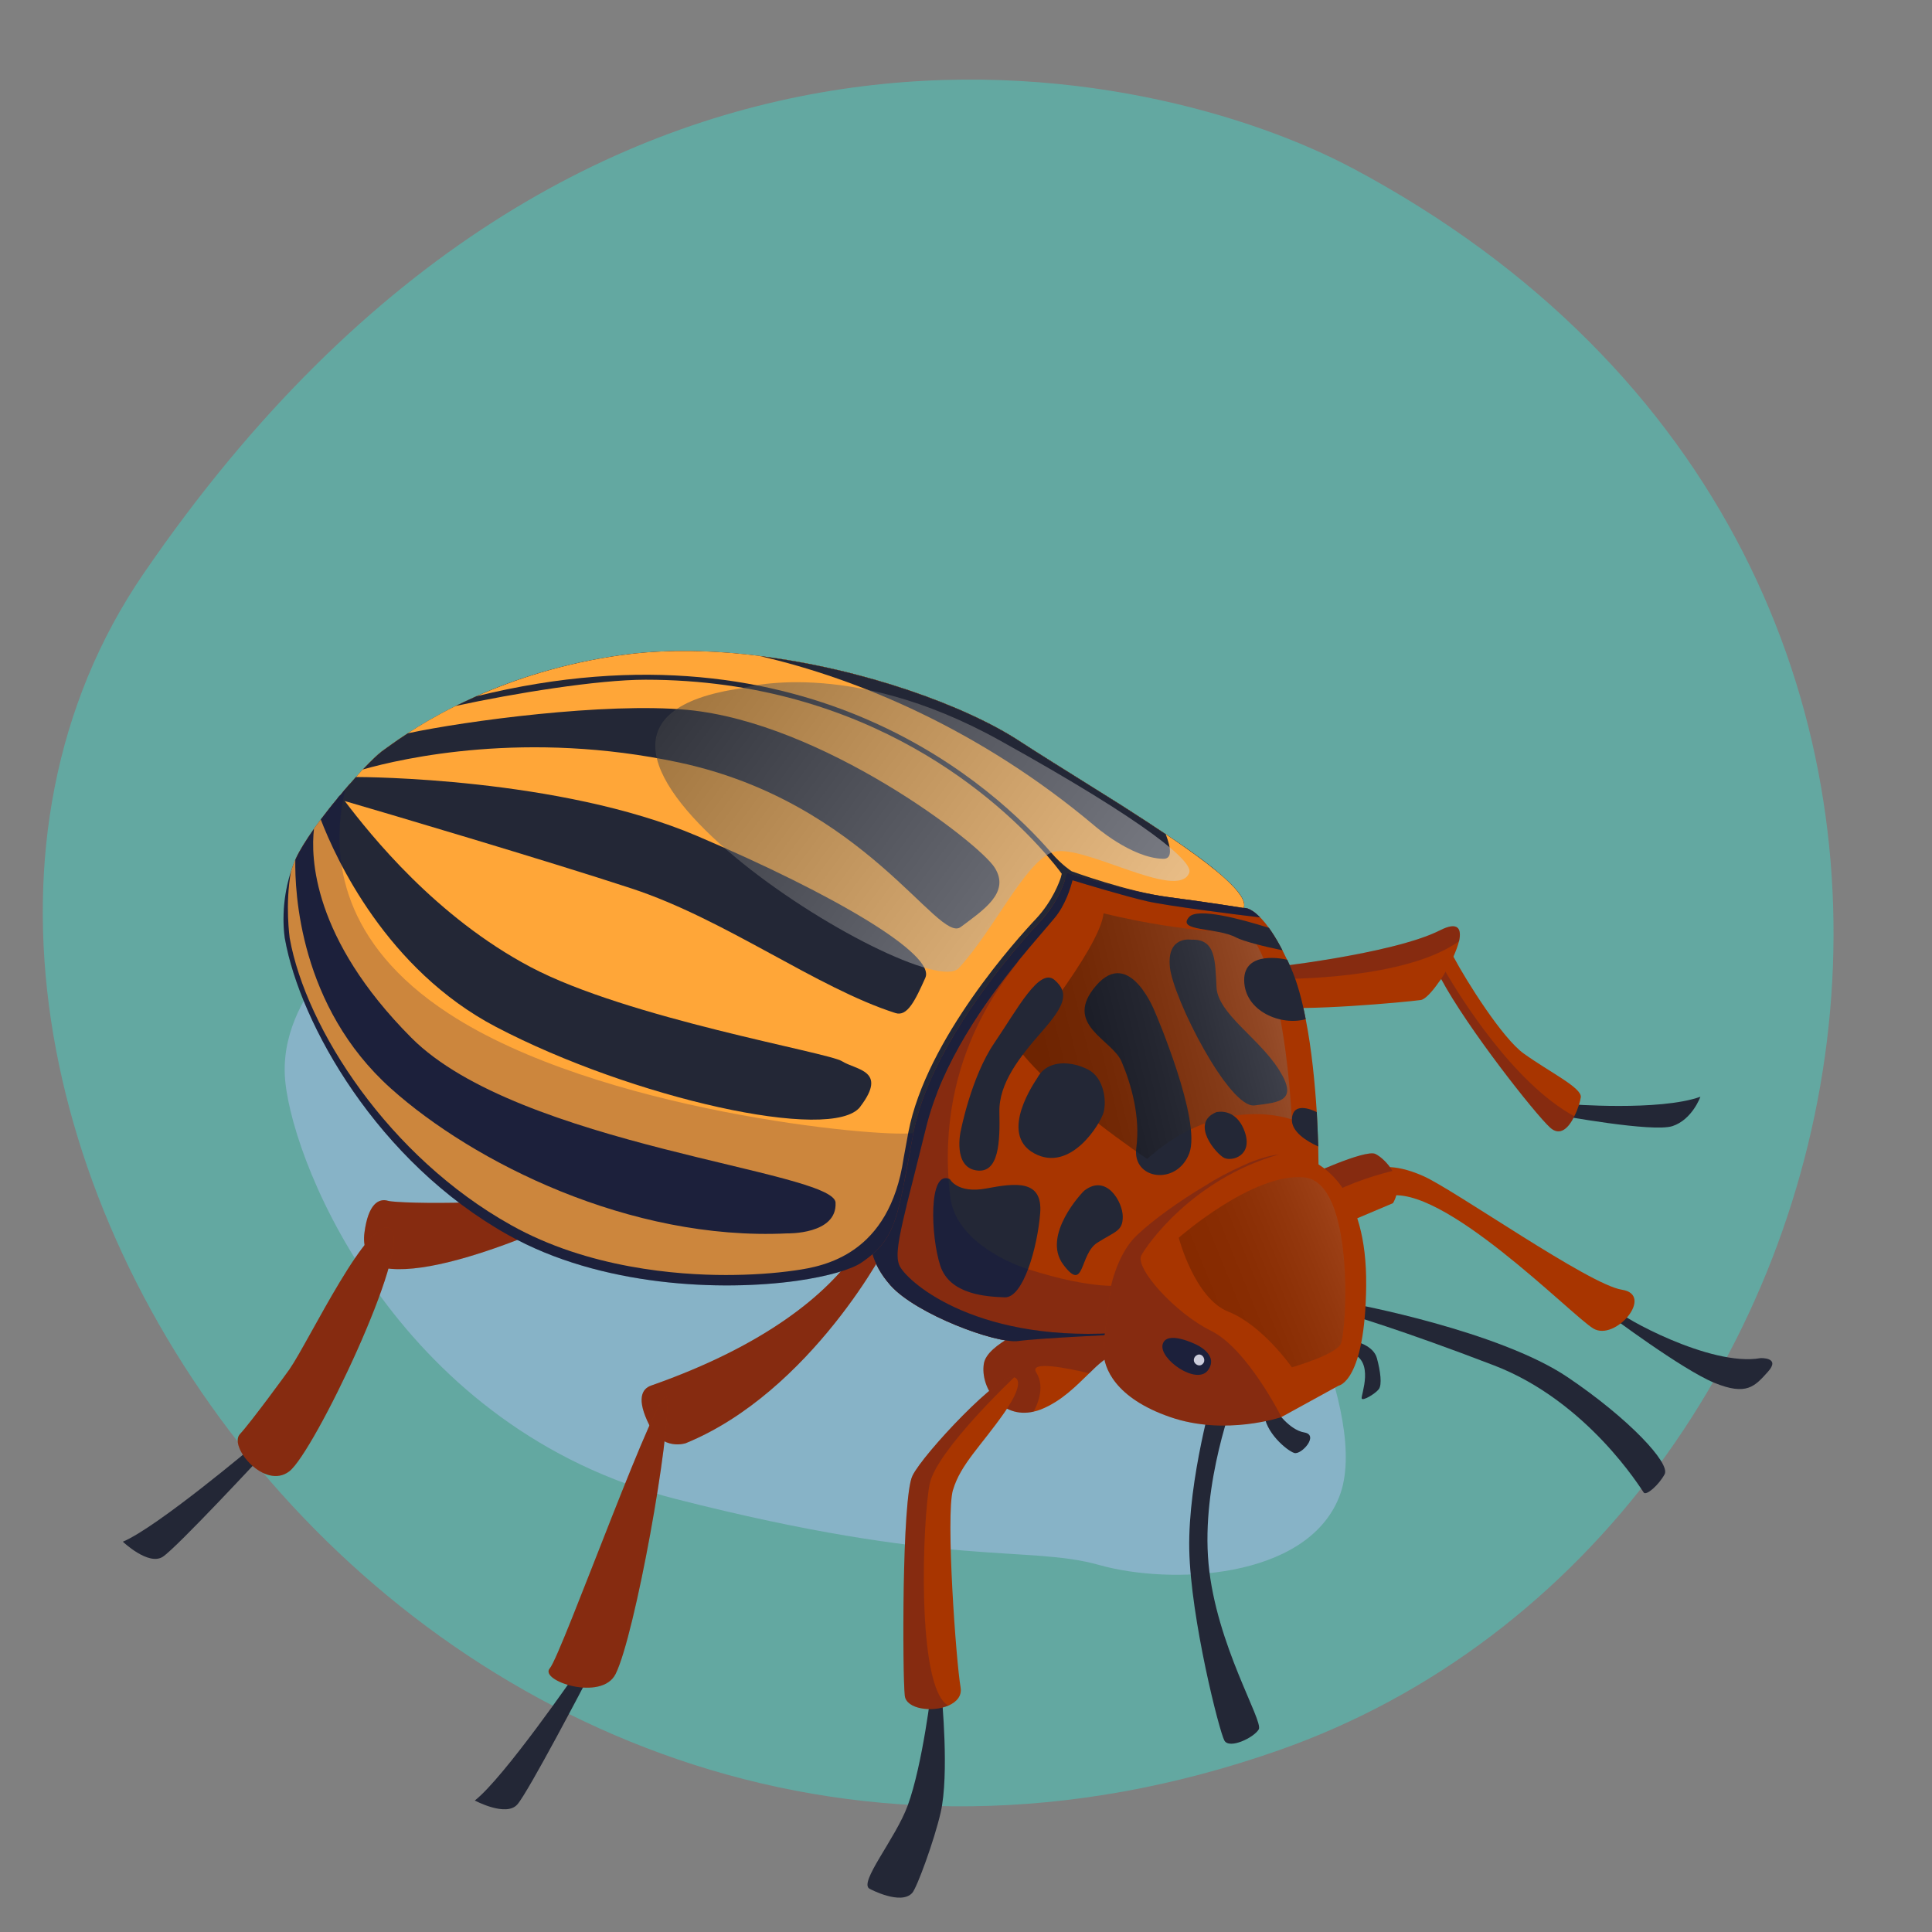
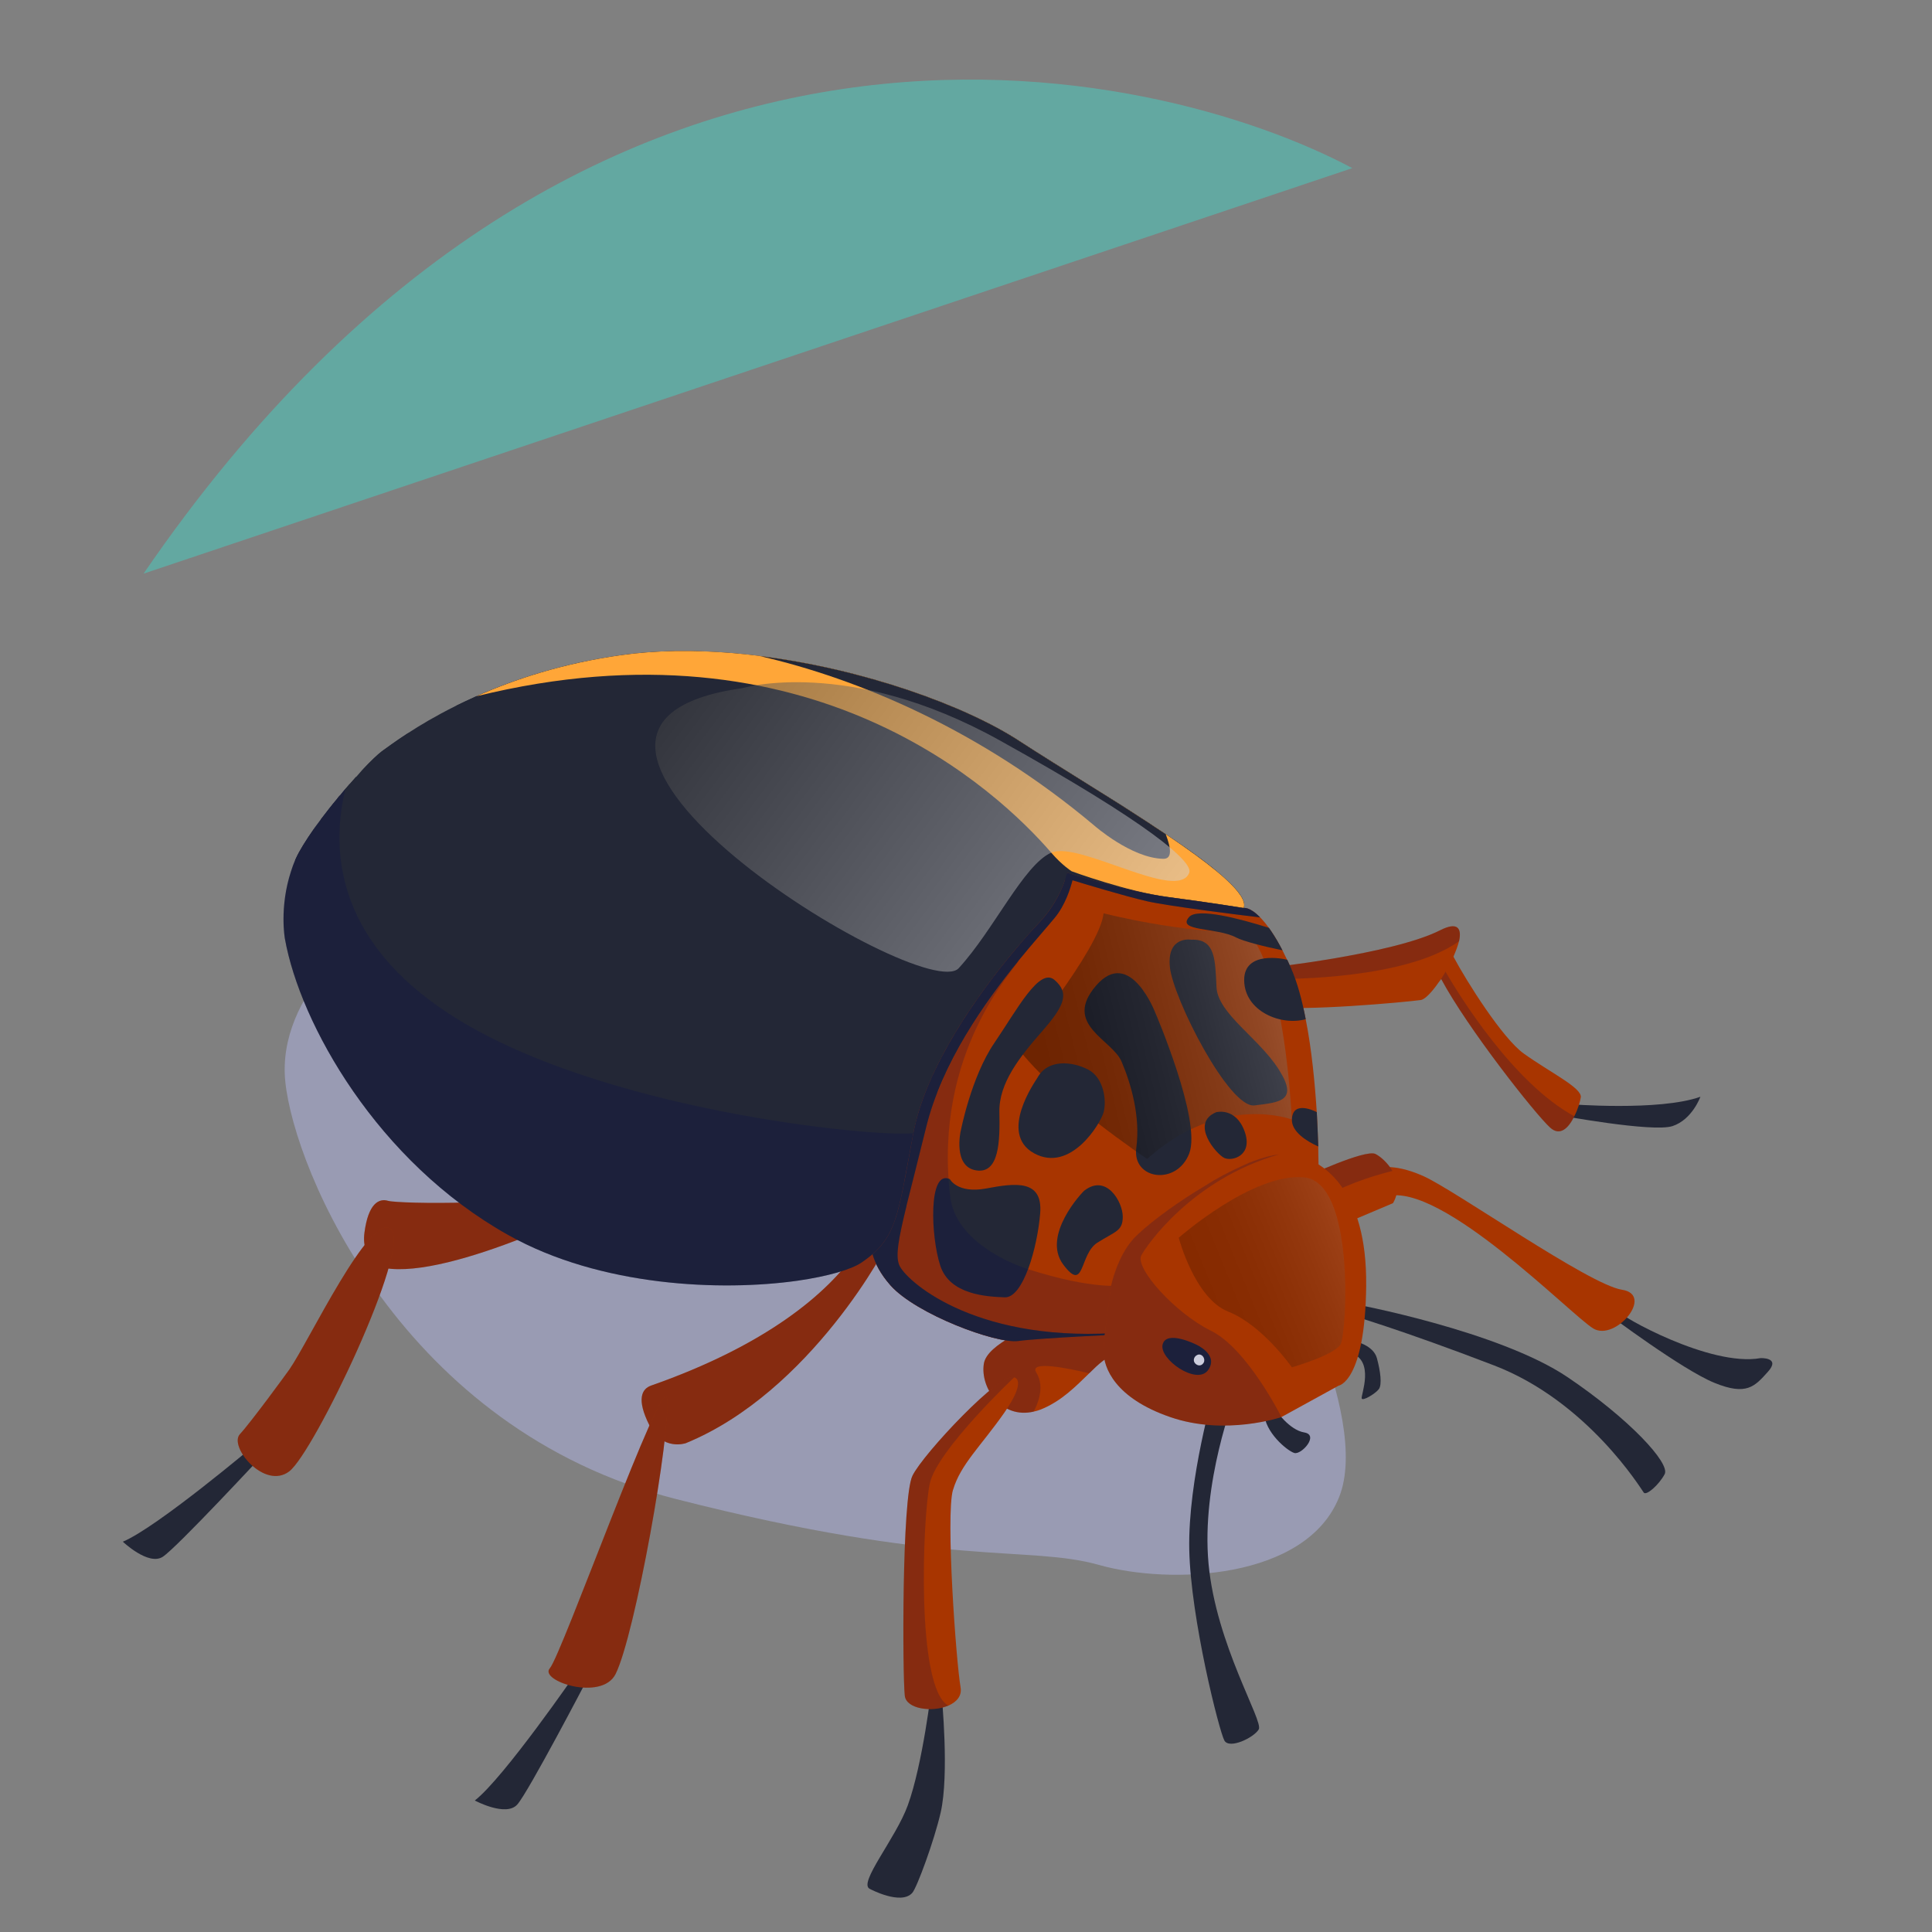
<svg xmlns="http://www.w3.org/2000/svg" xmlns:xlink="http://www.w3.org/1999/xlink" viewBox="0 0 500 500">
  <rect x="0" y="0" width="500" height="500" fill="#808080" stroke="none" />
  <defs>
    <style>.cls-1{fill:url(#linear-gradient-2);}.cls-1,.cls-2,.cls-3{mix-blend-mode:screen;}.cls-1,.cls-4{opacity:.2;}.cls-5{fill:#fff;}.cls-6{fill:#ffa638;}.cls-7{fill:#a83500;}.cls-8{fill:#232736;}.cls-9{fill:#63a8a1;}.cls-2{fill:url(#linear-gradient-3);opacity:.5;}.cls-4{fill:#000854;}.cls-4,.cls-10{mix-blend-mode:color-burn;}.cls-10{fill:#bfc4ff;opacity:.4;}.cls-3{fill:url(#linear-gradient);opacity:.35;}.cls-11{isolation:isolate;}</style>
    <linearGradient id="linear-gradient" x1="362.73" y1="250.66" x2="248.34" y2="278.66" gradientUnits="userSpaceOnUse">
      <stop offset="0" stop-color="#fff" />
      <stop offset=".1" stop-color="#cacaca" />
      <stop offset=".22" stop-color="#959595" />
      <stop offset=".33" stop-color="#676767" />
      <stop offset=".45" stop-color="#424242" />
      <stop offset=".57" stop-color="#252525" />
      <stop offset=".68" stop-color="#101010" />
      <stop offset=".8" stop-color="#040404" />
      <stop offset=".9" stop-color="#000" />
    </linearGradient>
    <linearGradient id="linear-gradient-2" x1="367.55" y1="315.43" x2="304.96" y2="340.82" xlink:href="#linear-gradient" />
    <linearGradient id="linear-gradient-3" x1="321.6" y1="276.07" x2="108.25" y2="118.61" gradientUnits="userSpaceOnUse">
      <stop offset="0" stop-color="#fff" />
      <stop offset=".9" stop-color="#000" />
    </linearGradient>
  </defs>
  <g class="cls-11">
    <g id="Calque_1">
-       <path class="cls-9" d="M349.98,43.51C299.79,16.76,151.99-19.24,37.15,148.46c-92.76,135.46,75.28,381.12,293.7,304.54,161.25-56.54,212.08-306.68,19.14-409.5Z" />
+       <path class="cls-9" d="M349.98,43.51C299.79,16.76,151.99-19.24,37.15,148.46Z" />
      <g>
        <path class="cls-10" d="M98.5,237.37c-2.85,2.11-27.04,19.54-24.66,42.6,2.37,23.06,30.36,89.94,101.03,107.96,70.67,18.02,91.07,11.86,109.56,17.08,18.5,5.22,53.6,3.79,62.13-17.55,8.54-21.34-17.08-68.4-22.29-75.94-5.22-7.54-126.17-89.94-126.17-89.94l-99.6,15.78Z" />
        <g>
          <path class="cls-8" d="M405.89,285.74s23.54,1.9,34.17-1.9c0,0-2.09,5.89-7.21,7.59-5.13,1.71-29.62-2.85-29.62-2.85l2.66-2.85Z" />
          <path class="cls-7" d="M409.1,284.02c-.13,.98-.73,3.03-1.67,4.87-1.41,2.91-3.63,5.34-6.28,2.91-3.93-3.59-21.37-25.73-28.17-38.43v-.04c-.13-.21-.26-.43-.38-.64-.56-1.2-1.07-2.27-1.45-3.21l2.61-3.59h.04l.98-1.33c0,.13,.09,.34,.17,.68,.26,.56,.64,1.37,1.2,2.35,3.46,6.5,12.7,21.12,18.17,25.05,6.84,4.92,15.17,8.89,14.79,11.37Z" />
          <path class="cls-4" d="M407.43,288.89c-1.41,2.91-3.63,5.34-6.28,2.91-3.93-3.59-21.37-25.73-28.17-38.43-.26,.3-.47,.6-.68,.9l.3-1.58,.56-2.82s.34,.6,.94,1.62c3.63,6.24,17.57,28.85,33.34,37.4Z" />
          <path class="cls-8" d="M225.1,488.84s8.08,4.34,11,1.03c1.21-1.37,5.66-13.47,7.34-20.77,2.28-9.89,.27-30.23,.27-30.23l-2.61-2.09s-2.27,19.73-6.17,30.45c-3.12,8.59-12.93,20.17-9.83,21.61Z" />
          <path class="cls-7" d="M288.81,350.32c-2.44,.81-4.57,2.74-6.92,5.09-3.38,3.25-7.1,7.18-12.52,9.36-.64,.26-1.28,.43-1.88,.56-8.25,1.92-13.85-6.07-12.87-12.4,.85-5.17,12.01-9.4,20.99-14.02,8.98-4.66,12.91,2.56,13.21,2.99,0,0,5.68,6.5,0,8.42Z" />
          <path class="cls-4" d="M288.81,350.32c-2.44,.81-4.57,2.74-6.92,5.09-5.68-1.37-15.73-3.38-13.68-.17,2.44,3.89,0,8.85-.73,10.09-8.25,1.92-13.85-6.07-12.87-12.4,.85-5.17,12.01-9.4,20.99-14.02,8.98-4.66,12.91,2.56,13.21,2.99,0,0,5.68,6.5,0,8.42Z" />
          <path class="cls-7" d="M341.26,303.47l-1.71,9.1-47.96,32.36-.56,.38h-.26c-2.48,.13-22.01,1.03-27.31,1.75-5.68,.73-26.33-6.92-33-14.4-2.65-2.99-4.02-5.81-4.66-8.08-1.03-3.38-.51-5.6-.51-5.6l-10.81-28.55-3.5-5.94-2.91-4.92,8.59-33.47s43.86-30.26,45.09-31.03c1.2-.73,60.1,19.92,60.1,19.92,0,0,1.58-.38,4.27,2.44,.13,.13,.3,.26,.43,.43,.56,.6,1.2,1.37,1.84,2.27,.85,1.2,1.8,2.65,2.78,4.45,.21,.43,.47,.9,.73,1.37,.38,.77,.77,1.58,1.2,2.44h.04c.3,.68,.64,1.41,.98,2.18,1.62,3.68,2.86,8.29,3.8,13.21,1.58,7.95,2.39,16.76,2.86,24.06,.17,3.38,.3,6.41,.38,8.89,.09,4.15,.09,6.75,.09,6.75Z" />
          <path class="cls-8" d="M308.33,243.19s-6.42-1.1-5.56,7.1c.86,8.2,15.35,36.61,21.9,35.79,6.55-.82,11.47-1.12,6.28-9.3-5.19-8.18-15.77-14.46-16.12-21.29-.35-6.83-.16-12.57-6.5-12.29Z" />
          <path class="cls-8" d="M245.83,305.17s1.95,3.79,9.38,2.41c7.44-1.39,14.69-2.45,13.99,6.4-.71,8.85-4.38,21.95-9.18,21.77-4.8-.18-14.19-.71-16.66-8.14-2.48-7.44-3.19-25.13,2.48-22.44Z" />
          <path class="cls-4" d="M290.78,345.31c-2.48,.13-22.01,1.03-27.31,1.75-5.68,.73-26.33-6.92-33-14.4-2.65-2.99-4.02-5.81-4.66-8.08-1.03-3.38-.51-5.6-.51-5.6l-10.81-28.55-3.5-5.94,11.67-6.5,18.85-.04s.38,1.88,1.03,4.96c5.13-13.29,13.89-25.39,21.03-34.2-.9,2.14-22.01,23.42-17.69,60.7,1.1,10.91,13.84,17.01,20.21,19.06,17.1,5.47,24.49,4.19,24.49,4.19l.21,12.65Z" />
          <path class="cls-8" d="M418.99,339.46c0,.95,23.54,14.36,36.64,12.02,0,0,5.32-.25,1.9,3.54-3.42,3.8-5.51,6.26-13.86,2.85-8.35-3.42-27.34-17.66-27.34-17.66l2.66-.76Z" />
          <path class="cls-7" d="M230.16,320.72c-.06,1.23-20.37,39.55-52.69,52.78,0,0-6.02,2.09-9.42-4.66-3.39-6.75-1.96-9.41,.47-10.26,29.58-10.38,45.66-23.7,53.4-35.08,7.75-11.38,8.23-2.78,8.23-2.78Z" />
          <path class="cls-4" d="M230.16,320.72c-.06,1.23-20.37,39.55-52.69,52.78,0,0-6.02,2.09-9.42-4.66-3.39-6.75-1.96-9.41,.47-10.26,29.58-10.38,45.66-23.7,53.4-35.08,7.75-11.38,8.23-2.78,8.23-2.78Z" />
          <path class="cls-7" d="M356.34,302.44s3.8-1.71,11.96,1.9c8.16,3.61,42.9,28.13,51.45,29.44,8.54,1.31-1.71,13.46-7.4,10.04-5.7-3.42-39.49-38.16-53.54-34.17l-2.47-7.21Z" />
          <path class="cls-7" d="M360.5,311.38l-14.96,6.33-4.27-6.92-3.72-6.07s15.77-7.39,18.42-6.07c1.28,.64,3.16,2.27,4.4,4.4,1.32,2.31,1.92,5.26,.13,8.34Z" />
          <path class="cls-7" d="M158.58,309.55c-.74,.98-41.85,21.69-59.09,18.6,0,0-6.15-1.66-5.17-9.14,.98-7.49,3.69-8.97,6.15-8.23s36.93,1.5,49.73-3.56c12.8-5.06,8.37,2.33,8.37,2.33Z" />
          <path class="cls-4" d="M158.58,309.55c-.74,.98-41.85,21.69-59.09,18.6,0,0-6.15-1.66-5.17-9.14,.98-7.49,3.69-8.97,6.15-8.23s36.93,1.5,49.73-3.56c12.8-5.06,8.37,2.33,8.37,2.33Z" />
          <path class="cls-7" d="M377.59,243.58c-.3,1.2-.81,2.56-1.45,4.02-.6,1.28-1.28,2.61-2.05,3.89-.34,.64-.73,1.24-1.11,1.84v.04c-.26,.3-.47,.6-.68,.9-1.75,2.52-3.51,4.36-4.57,4.53-3.98,.56-30.95,3.03-39.11,1.67-5.21-.85-4.23-4.66-2.78-7.31,.77-1.5,1.67-2.61,1.67-2.61,0,0,32.83-3.55,45.18-9.79,4.62-2.35,5.64-.47,4.92,2.82Z" />
          <path class="cls-4" d="M377.59,243.58c-.81,.6-1.71,1.15-2.65,1.67-.34,.21-.73,.43-1.11,.6,0,.04-.04,.04-.09,.04-14.75,7.57-42.02,7.82-47.92,7.27,.77-1.5,1.67-2.61,1.67-2.61,0,0,32.83-3.55,45.18-9.79,4.62-2.35,5.64-.47,4.92,2.82Z" />
          <path class="cls-8" d="M321.86,234.99s-8.68-1.41-19.45-2.82c-10.77-1.41-26.24-6.33-26.24-6.33,0,0-.09,.43-.34,1.2v.04c-.64,2.18-2.52,7.01-6.71,11.5-6.88,7.31-19.96,22.83-27.57,39.32-2.39,5.09-4.19,10.26-5.17,15.35-4.1,21.54-4.1,27.14-13.38,33.47-2.69,1.84-8.72,3.59-16.67,4.74-19.49,2.74-50.82,1.62-74.8-11.84-33.85-18.94-53.86-54.67-57.79-76.64,0,0-1.5-8.08,1.58-17.48,.3-.98,.68-2.01,1.11-3.03,.04-.04,.04-.13,.09-.17,.9-2.05,2.65-4.83,4.74-7.82v-.04c.6-.77,1.15-1.58,1.75-2.35,1.37-1.8,2.78-3.63,4.27-5.39,.21-.3,.47-.6,.77-.9,.43-.56,.9-1.11,1.33-1.62,.38-.43,.77-.85,1.11-1.28h.04c.56-.64,1.07-1.24,1.58-1.8h.04c.6-.68,1.2-1.37,1.71-1.97h.04c2.09-2.22,3.85-3.89,4.92-4.7,1.11-.77,3.33-2.48,6.71-4.66,3.12-2.05,7.22-4.49,12.27-7.01t.09-.04c1.62-.81,3.42-1.62,5.26-2.48,.04,0,.09-.04,.13-.04,9.79-4.36,22.36-8.51,37.49-10.64,11.28-1.58,23.59-1.32,35.78,.21,26.93,3.33,53.34,12.87,67.41,22.1,2.22,1.45,4.7,3.03,7.31,4.66,5.94,3.76,12.65,7.91,19.23,12.05,3.85,2.48,7.65,4.92,11.2,7.31,6.24,4.15,11.71,8.12,15.39,11.5,1.92,1.75,3.38,3.33,4.19,4.7,.17,.26,.3,.51,.38,.77,.13,.26,.21,.51,.26,.73,.13,.51,.13,.98-.04,1.41Z" />
-           <path class="cls-6" d="M320.53,233.5c-2.99-.47-9.92-1.54-17.95-2.61-10.52-1.37-25.86-6.2-26.03-6.28l-1.33-.43-.3,1.41s-.38,1.5-.38,1.5c-.34,1.03-2.05,5.98-6.37,10.64-4.7,4.96-28.47,31.16-33.08,55.27l-1.24,6.75c-3.68,24.88-20.47,27.95-28,29.02-5.56,.81-11.8,1.2-18.04,1.2-12.35,0-35.65-1.71-55.61-12.95-31.46-17.57-53-50.69-57.23-74.25,0-.09-1.24-8.72,.34-17.27,.3-.98,.68-2.01,1.11-3.03,.04-.04,.04-.13,.09-.17,.9-2.05,2.65-4.83,4.74-7.82v-.04c.6-.77,1.15-1.58,1.75-2.35,1.37-1.8,2.78-3.63,4.27-5.39,.21-.3,.47-.6,.77-.9,.43-.56,.9-1.11,1.33-1.62,.38-.43,.77-.85,1.11-1.28h.04c.56-.64,1.07-1.24,1.58-1.8h.04c.6-.68,1.2-1.37,1.71-1.97h.04c2.09-2.22,3.85-3.89,4.92-4.7,1.11-.77,3.33-2.48,6.71-4.66,3.12-2.05,7.22-4.49,12.27-7.01t.09-.04c1.62-.81,3.42-1.62,5.26-2.48,.04,0,.09-.04,.13-.04,11.54-5.13,24.58-7.52,37.66-9.36,5-.73,10.39-1.07,16.03-1.07,6.2,0,12.74,.43,19.41,1.28,28.55,3.51,54.16,13.55,66.85,21.88,2.27,1.45,4.74,3.03,7.35,4.66,3.25,2.09,6.71,4.23,10.3,6.45,2.95,1.88,5.94,3.72,8.93,5.6l1.2,.77c3.42,2.22,6.8,4.4,9.96,6.54,6.92,4.62,11.93,8.34,15.26,11.37,1.92,1.75,3.25,3.25,3.93,4.4,.17,.21,.21,.38,.26,.51,.04,.09,.09,.17,.13,.26Z" />
          <path class="cls-8" d="M31.79,398.99s6.65,6.32,10.34,3.9c3.69-2.42,25.85-26.3,25.85-26.3l-1.97-2.71s-25.36,21.42-34.22,25.11Z" />
          <path class="cls-8" d="M314.29,359.5s3.02-2.55,5.3,1.83c0,0-8.77,22.36-6.82,43.36,1.95,21.01,14.29,40.71,12.99,42.88-1.3,2.17-7.58,5.16-8.88,2.9-1.3-2.26-8.74-31.55-9.1-49.47-.36-18.19,6.5-41.51,6.5-41.51Z" />
          <path class="cls-8" d="M349.59,337.34c.44,0,38.34,7.09,56.1,19.07,15.92,10.74,26.64,22.29,25.12,25.11s-4.76,5.63-5.41,4.76c-.65-.87-14.51-23.61-38.76-32.92-24.26-9.31-37.04-12.99-37.04-12.99v-3.04Z" />
          <path class="cls-8" d="M330.2,364.98s3.43,5.09,7.35,5.74c3.92,.65-.74,5.85-2.58,5.31-1.84-.54-7.69-5.41-7.8-10.39-.11-4.98,3.03-.65,3.03-.65Z" />
          <path class="cls-8" d="M350.56,347.1s4.85,.97,5.78,4.39c.93,3.42,1.36,6.87,.5,8.02-.87,1.15-4.22,3.2-4.44,2.39-.22-.81,3.47-9.8-2.81-11.75v-3.05h.97Z" />
          <path class="cls-8" d="M321.86,234.99s-8.68-1.41-19.45-2.82c-10.77-1.41-26.24-6.33-26.24-6.33,0,0,.06,1.5-.19,2.27l-.88-1.55s-1.37-1.97-4.02-5.04c-11.84-13.72-45.78-45.61-104.04-45.61-12.31,0-34.02,3.51-49.16,6.8,1.67-.81,3.51-1.67,5.39-2.52,9.79-4.36,22.36-8.51,37.49-10.64,11.28-1.58,23.59-1.32,35.78,.21,26.93,3.33,53.34,12.87,67.41,22.1,2.22,1.45,4.7,3.03,7.31,4.66,5.94,3.76,12.65,7.91,19.23,12.05,3.85,2.48,7.65,4.92,11.2,7.31,6.24,4.15,11.71,8.12,15.39,11.5,1.92,1.75,3.38,3.33,4.19,4.7,.17,.26,.3,.51,.38,.77,.13,.26,.21,.51,.26,.73,.13,.51,.13,.98-.04,1.41Z" />
          <path class="cls-6" d="M321.86,234.99s-8.68-1.41-19.45-2.82c-10.77-1.41-25.08-6.69-25.08-6.69,0,0-2.53-1.6-5.27-4.81-13.76-15.9-62.15-61.85-148.75-40.48,9.79-4.36,22.31-8.51,37.44-10.64,36.33-5.13,82.79,8.93,103.18,22.31,15.39,10.09,42.1,25.52,53.09,35.48l.04,.04c3.59,3.25,5.47,5.9,4.79,7.61Z" />
          <path class="cls-8" d="M216.24,311.25c.43,8.29-12.52,7.95-12.52,7.95-40.69,1.97-81.26-18.42-102.54-37.49-23.68-21.2-24.92-50.91-24.75-59.24,.04-.04,.04-.13,.09-.17,.9-2.05,2.65-4.83,4.74-7.82-.85,7.27-.47,28.3,25.18,54.07,27.87,28.04,109.42,34.41,109.81,42.7Z" />
          <path class="cls-8" d="M222.65,286.41c-7.18,9.45-59.11-2.22-94.29-20.65-28.3-14.83-41.46-43.56-45.35-53.69,1.37-1.8,2.78-3.63,4.27-5.39,.21-.3,.47-.6,.77-.9,.34,.47,.73,.94,1.15,1.5,6.8,8.93,23.64,30.05,48.13,43,25.13,13.29,76.94,22.06,80.57,24.36,3.63,2.31,11.93,2.31,4.74,11.75Z" />
          <path class="cls-8" d="M248.64,239.91c-5.86,4.45-24.62-32.23-72.84-42.57-39.54-8.46-71.64-1.11-81.9,1.8,2.09-2.22,3.85-3.89,4.92-4.7,1.11-.77,3.33-2.48,6.71-4.66,14.96-3.21,51.16-8.04,72.32-6.07,34.92,3.29,75.53,34.37,79.59,40.86,4.06,6.45-2.95,10.94-8.81,15.35Z" />
          <path class="cls-8" d="M239.49,253.03c-2.65,5.9-4.66,10.13-7.74,9.15-20.35-6.5-43.98-24.24-68.26-32.23-21.59-7.1-65.01-19.96-74.29-22.65-1.15-.38-1.8-.56-1.8-.56l-.13-.04c.21-.3,.47-.6,.77-.9,.77-.98,1.62-1.97,2.44-2.91h.04c.56-.64,1.07-1.24,1.58-1.8h.04c1.67,0,52.7,.13,88.18,15.22,36.12,15.39,61.85,30.78,59.16,36.72Z" />
          <path class="cls-8" d="M301.04,222.26c-8.25-.17-17.82-8.59-17.82-8.59-29.38-24.72-61.08-38.04-86.68-43.9,26.93,3.33,53.34,12.87,67.41,22.1,10.26,6.71,25.48,15.77,37.74,24.02,1.45,3.8,1.67,6.41-.64,6.37Z" />
          <path class="cls-8" d="M298.99,262.09s-6.56-17.15-15.3-7.04c-8.74,10.11,4.1,13.93,6.56,19.67,2.46,5.74,4.92,14.2,3.82,22.4-1.09,8.2,10.48,9.83,13.71,1.37,3.23-8.47-8.79-36.4-8.79-36.4Z" />
          <path class="cls-3" d="M285.61,236.37s20.88,5.34,37.03,4.78c0,0,9.14,5.82,11.7,48.59,0,0-18.26-6.98-37.46,10.19,0,0-23.59-15.72-33.42-28.61,0,0,21.16-25.66,22.15-34.96Z" />
          <path class="cls-8" d="M337.93,263.76c-6.33,1.8-15.82-1.97-15.94-10.04-.09-7.82,10.3-5.56,11.11-5.34h.04c.3,.68,.64,1.41,.98,2.18,1.62,3.68,2.86,8.29,3.8,13.21Z" />
          <path class="cls-8" d="M331.9,245.94c-4.74-.98-10.17-2.35-12.01-3.33-5-2.65-15.52-1.5-12.14-5.3,2.18-2.44,13.08,.43,20.65,2.82,.85,1.2,1.8,2.65,2.78,4.45,.21,.43,.47,.9,.73,1.37Z" />
          <path class="cls-8" d="M248.62,292.79s2.67-13.99,8.68-22.82,11.71-19.73,15.62-16.35c3.91,3.38,2.6,6.64-3.22,13.28-5.82,6.64-11.22,13.42-11.06,20.93s-.02,16.04-6.04,15.06c-6.01-.98-3.99-10.1-3.99-10.1Z" />
          <path class="cls-8" d="M268.44,278.99c-.36,.66-10.2,14.37-.8,19.49,9.39,5.12,17.16-7.63,17.98-10.65,.81-3.02,.06-8.96-4.07-11.06-4.13-2.1-10.43-2.76-13.1,2.22Z" />
          <path class="cls-8" d="M280.68,308.08c-.66,.5-11.14,11.68-5.51,19.19,5.62,7.52,4.12-2.69,8.82-5.66,4.7-2.98,6.58-2.98,6.58-6.74s-4.17-11.14-9.88-6.79Z" />
          <path class="cls-8" d="M341.18,296.72c-3.21-1.45-6.92-3.89-6.84-6.97,.17-5.34,6.45-1.92,6.45-1.92,.17,3.38,.3,6.41,.38,8.89Z" />
          <path class="cls-8" d="M314.8,287.83s5.01-1.33,7.3,4.96c2.28,6.3-3.25,7.85-5.27,6.88-2.03-.96-8.98-9.02-2.03-11.85Z" />
          <path class="cls-7" d="M74.88,354.43c-.72,1.03-9.85,13.54-12.8,16.74-2.95,3.2,6.4,14.53,12.8,9.6,6.4-4.92,31.64-57.72,26.34-62.61-5.29-4.9-21.33,29.13-26.34,36.27Z" />
          <path class="cls-4" d="M74.88,354.43c-.72,1.03-9.85,13.54-12.8,16.74-2.95,3.2,6.4,14.53,12.8,9.6,6.4-4.92,31.64-57.72,26.34-62.61-5.29-4.9-21.33,29.13-26.34,36.27Z" />
          <path class="cls-4" d="M360.37,303.04c-5.6,1.37-13.51,3.98-19.11,7.74l-3.72-6.07s15.77-7.39,18.42-6.07c1.28,.64,3.16,2.27,4.4,4.4Z" />
          <path class="cls-8" d="M122.88,465.97s8.08,4.34,11,1.03c2.92-3.31,17.99-32.19,17.99-32.19l-2.61-2.09s-18.81,27.35-26.38,33.25Z" />
          <path class="cls-8" d="M234.62,312.02c-2.18,8.93-2.86,12.95-1.92,15.34,1.45,3.76,18.68,19.75,55.48,17.65,1.2-.09,1.88,.34,1.88,.34,0,0-20.94,.94-26.59,1.71-5.68,.73-26.33-6.92-33-14.4-2.65-2.99-4.02-5.81-4.66-8.08,4.49-3.89,6.07-8.21,7.82-16.71,.81-3.89,1.62-8.63,2.74-14.62,3.33-17.35,16.76-36.12,26.54-47.7,2.31-2.78,4.45-5.13,6.2-6.97,4.23-4.53,6.07-9.36,6.71-11.54l.34-1.2s15.47,4.92,26.24,6.33c10.77,1.41,19.45,2.82,19.45,2.82,0,0,1.58-.38,4.27,2.44-5.64-.68-23.64-2.91-29.28-4.19-5.81-1.33-16.63-4.62-19.28-5.43-.47,1.88-1.84,6.45-4.66,9.79-2.05,2.48-5.43,6.28-9.32,11.03,0,0,0,.04-.04,.09-8.68,10.69-19.75,26.29-23.85,43-2.14,8.72-3.85,15.3-5.09,20.3Z" />
          <path class="cls-4" d="M234.62,312.02c-2.18,8.93-2.86,12.95-1.92,15.34,1.45,3.76,18.68,19.75,55.48,17.65,1.2-.09,1.88,.34,1.88,.34,0,0-20.94,.94-26.59,1.71-5.68,.73-26.33-6.92-33-14.4-2.65-2.99-4.02-5.81-4.66-8.08,4.49-3.89,6.07-8.21,7.82-16.71,.81-3.89,1.62-8.63,2.74-14.62,3.33-17.35,16.76-36.12,26.54-47.7,2.31-2.78,4.45-5.13,6.2-6.97,4.23-4.53,6.07-9.36,6.71-11.54l.34-1.2s15.47,4.92,26.24,6.33c10.77,1.41,19.45,2.82,19.45,2.82,0,0,1.58-.38,4.27,2.44-5.64-.68-23.64-2.91-29.28-4.19-5.81-1.33-16.63-4.62-19.28-5.43-.47,1.88-1.84,6.45-4.66,9.79-2.05,2.48-5.43,6.28-9.32,11.03,0,0,0,.04-.04,.09-8.68,10.69-19.75,26.29-23.85,43-2.14,8.72-3.85,15.3-5.09,20.3Z" />
          <path class="cls-7" d="M353.57,332.66c-.26,24.96-7.14,25.95-7.14,25.95l-14.79,8.12s-14.53,4.96-28.81,0c-14.28-4.92-17.23-12.78-17.23-16.97s1.97-17.1,1.97-17.1c0,0,1.5-7.27,5.68-11.97,.3-.34,.77-.81,1.37-1.37,3.72-3.51,10.52-8.46,17.31-12.48,2.78-1.8,6.07-3.55,9.87-5.26,.9-.43,1.71-.77,2.52-1.07,2.61-.98,4.79-1.54,6.67-1.75h.04c3.03-.34,5.3,.13,7.27,1.03,3.93,1.71,15.52,7.91,15.26,32.87Z" />
          <path class="cls-1" d="M305.06,320.32s19.24-16.93,32.48-15.61c13.24,1.32,10.99,40.34,9.42,43.17-1.57,2.82-12.62,5.98-12.62,5.98,0,0-7.66-10.94-16.43-14.39-8.77-3.45-12.85-19.14-12.85-19.14Z" />
          <path class="cls-8" d="M309.48,347.93s-7.6-3.8-8.59,0,8.86,10.7,11.76,6.66-3.16-6.66-3.16-6.66Z" />
          <path class="cls-5" d="M309.33,352.87c.27,.29,.65,.49,1.05,.5,.34,0,.66-.15,.89-.39,.18-.18,.32-.42,.37-.67,.21-1.01-.74-2.11-1.77-1.66-.89,.39-1.23,1.51-.54,2.23Z" />
          <path class="cls-4" d="M331.64,366.73s-14.53,4.96-28.81,0c-14.28-4.92-17.23-12.78-17.23-16.97s1.97-17.1,1.97-17.1c0,0,1.5-7.27,5.68-11.97,.3-.34,.77-.81,1.37-1.37,3.72-3.51,10.52-8.46,17.31-12.48,2.78-1.8,6.07-3.55,9.87-5.26,.9-.43,1.71-.77,2.52-1.07,2.61-.98,4.79-1.54,6.67-1.75-22.65,6.54-34.24,23.59-35.61,26.12-1.75,3.25,8.68,14.92,18.04,19.53,9.36,4.62,18.21,22.31,18.21,22.31Z" />
          <path class="cls-4" d="M236.37,293.25c-4.1,21.54-4.1,27.14-13.38,33.47-2.69,1.84-8.72,3.59-16.67,4.74-19.49,2.74-50.82,1.62-74.8-11.84-33.85-18.94-53.86-54.67-57.79-76.64,0,0-1.84-9.92,2.69-20.52,.04-.04,.04-.13,.09-.17,.9-2.05,2.65-4.83,4.74-7.82v-.04c.6-.77,1.15-1.58,1.75-2.35,1.37-1.8,2.78-3.63,4.27-5.39,.21-.3,.47-.6,.77-.9,.43-.56,.9-1.11,1.33-1.62-.21,.85-.38,1.75-.56,2.69-2.91,15.17-.6,37.23,27.31,55.44,38.55,25.22,110.85,32.15,120.24,30.95Z" />
          <path class="cls-7" d="M246.63,385.58c-1.92,6.63,.81,44.5,1.97,51.12,.38,2.22-1.03,3.76-3.12,4.7h-.04c-4.15,1.8-10.9,.94-11.28-2.56-.6-5.26-.77-51.21,1.97-56.89,2.74-5.73,23.42-27.61,26.33-25.48,0,0,3.51,.38-2.52,9.1-6.07,8.68-11.33,13.38-13.29,20Z" />
          <path class="cls-4" d="M240.64,383.87c-1.84,8.55-3.68,53,4.79,57.53-4.15,1.8-10.9,.94-11.28-2.56-.6-5.26-.77-51.21,1.97-56.89,2.74-5.73,23.42-27.61,26.33-25.48,0,0-19.92,18.81-21.8,27.4Z" />
          <path class="cls-7" d="M142.31,431.74c-2.95,3.2,13.41,8.7,17.01,1.48,5.02-10.06,14.41-62.59,13.29-71.4-.91-7.15-27.35,66.72-30.31,69.92Z" />
          <path class="cls-4" d="M142.31,431.74c-2.95,3.2,13.41,8.7,17.01,1.48,5.02-10.06,14.41-62.59,13.29-71.4-.91-7.15-27.35,66.72-30.31,69.92Z" />
          <path class="cls-2" d="M192.13,178.09s27.38-8.25,66.52,13.48c39.14,21.73,50.16,31.55,49.13,34.27-2.92,7.77-28.57-8.33-35.72-5.17-7.15,3.16-14.89,20.06-23.95,29.9-9.05,9.84-126.77-62.54-55.98-72.48Z" />
        </g>
      </g>
    </g>
  </g>
</svg>